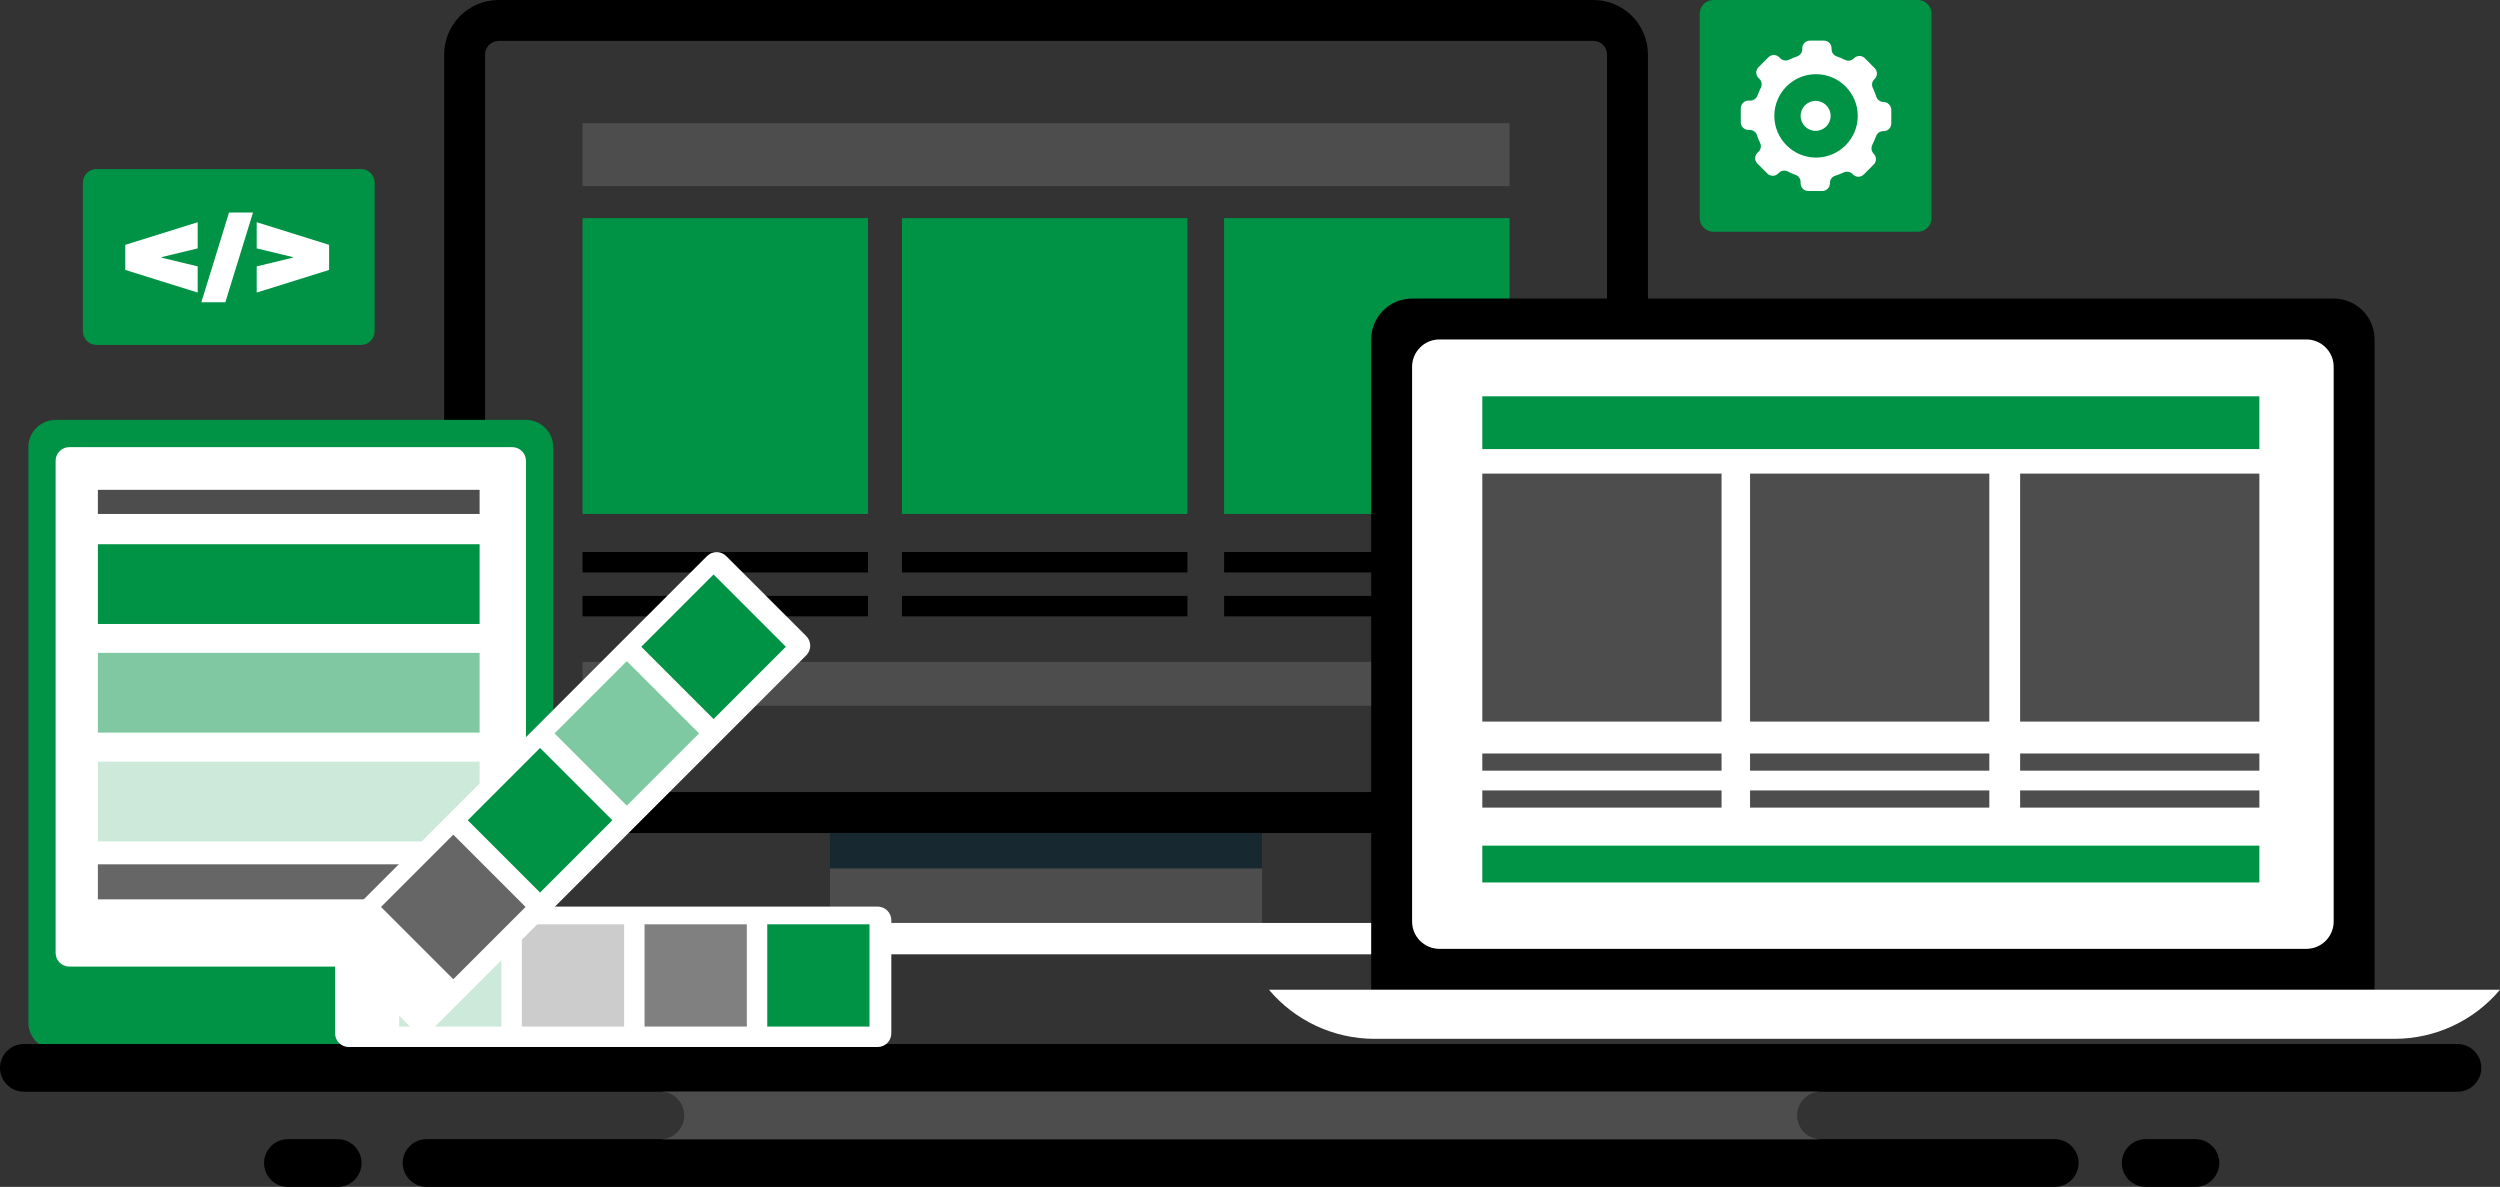
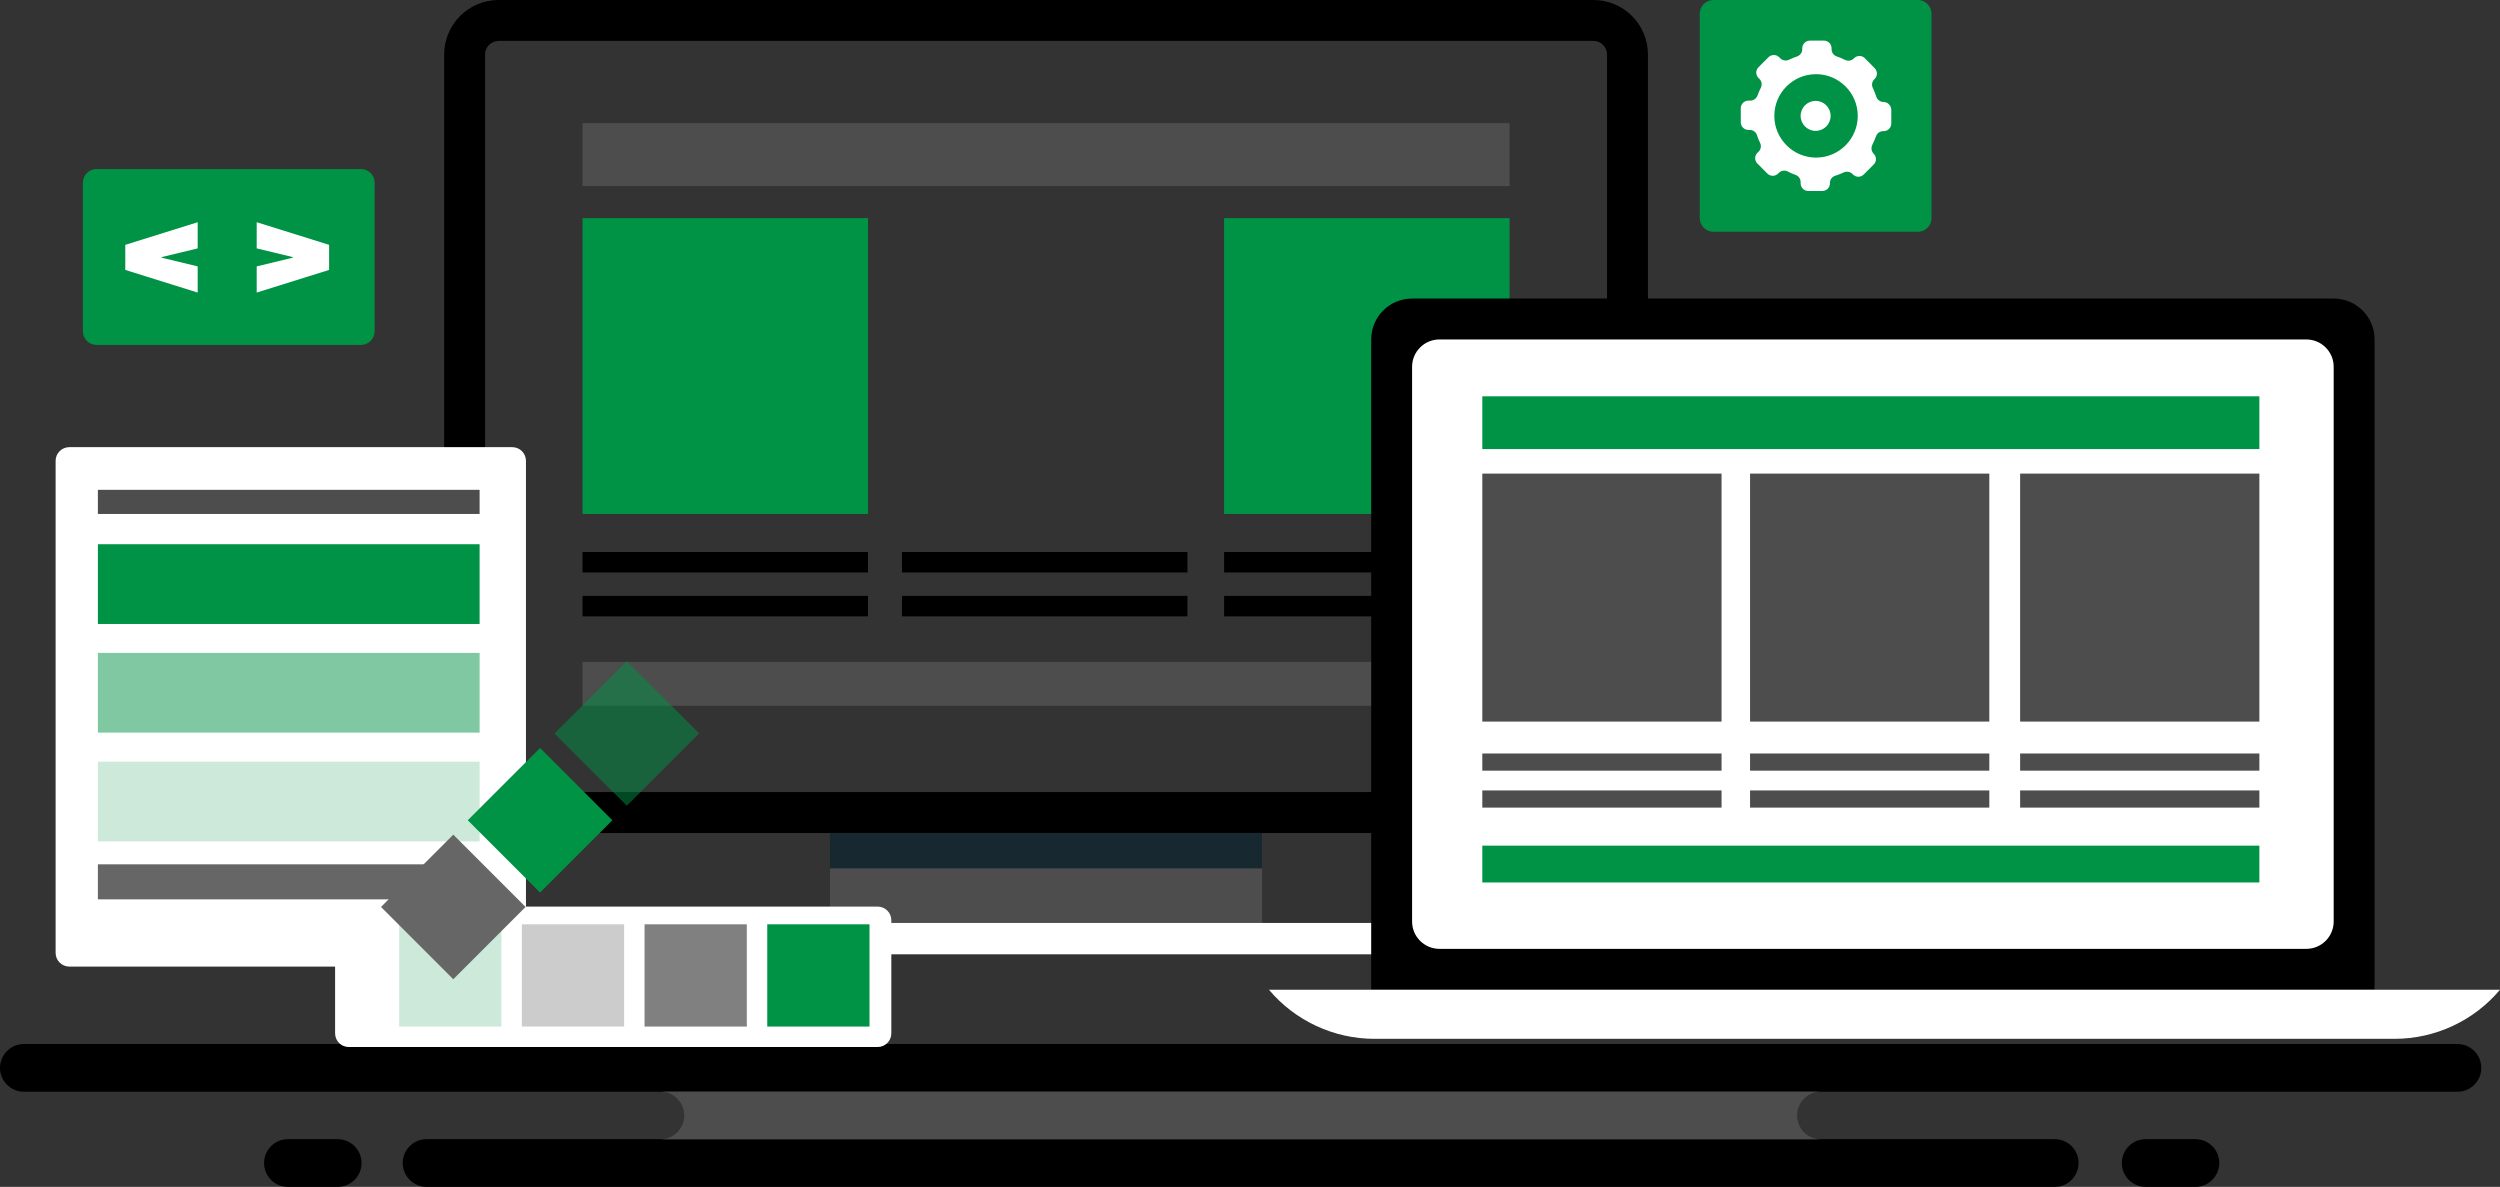
<svg xmlns="http://www.w3.org/2000/svg" x="0px" y="0px" viewBox="0 0 1833.8 870.6" style="enable-background:new 0 0 1833.8 870.6;" xml:space="preserve">
  <rect x="0" y="0" width="1833.8" height="870.6" fill="#333333" stroke="none" />
  <style type="text/css">	.st0{fill:#4D4D4D;}	.st1{fill:#182831;}	.st2{fill:#FFFFFF;}	.st3{fill:#009345;}	.st4{opacity:0.5;fill:#009345;}	.st5{opacity:0.2;fill:#009345;}	.st6{fill:#666666;}	.st7{fill:#CCCCCC;}	.st8{fill:#808080;}	.st9{opacity:0.5;}</style>
  <g id="BG" />
  <g id="Artwork">
    <path d="M1168.8,611h-803c-22.1,0-40-17.9-40-40V40c0-22.1,17.9-40,40-40h803c22.1,0,40,17.9,40,40v531   C1208.8,593.1,1190.9,611,1168.8,611z M1168.8,581c5.5,0,10-4.5,10-10V40c0-5.5-4.5-10-10-10h-803c-5.5,0-10,4.5-10,10v531   c0,5.5,4.5,10,10,10H1168.8z" />
    <rect x="608.8" y="611" class="st0" width="317" height="66" />
    <rect x="608.8" y="611" class="st1" width="317" height="26" />
    <rect x="500.8" y="677" class="st2" width="540" height="23" />
    <rect x="427.3" y="90.3" class="st0" width="680" height="46.2" />
    <rect x="427.3" y="160" class="st3" width="209.4" height="217" />
-     <rect x="661.6" y="160" class="st3" width="209.4" height="217" />
    <rect x="897.9" y="160" class="st3" width="209.4" height="217" />
    <rect x="427.3" y="404.9" width="209.4" height="15" />
    <rect x="661.6" y="404.9" width="209.4" height="15" />
    <rect x="897.9" y="404.9" width="209.4" height="15" />
    <rect x="427.3" y="437.1" width="209.4" height="15" />
    <rect x="661.6" y="437.1" width="209.4" height="15" />
    <rect x="897.9" y="437.1" width="209.4" height="15" />
    <rect x="427.3" y="485.5" class="st0" width="680" height="32.2" />
    <path d="M1741.8,726h-736V249c0-16.6,13.4-30,30-30h676c16.6,0,30,13.4,30,30V726z" />
    <path class="st2" d="M1035.8,676V269c0-11,9-20,20-20h636c11,0,20,9,20,20v407c0,11-9,20-20,20h-636   C1044.8,696,1035.8,687,1035.8,676z" />
    <path class="st2" d="M1756.4,762h-748.2c-29.8,0-58.2-13.2-77.4-36l0,0h903l0,0C1814.6,748.8,1786.3,762,1756.4,762z" />
    <rect x="1087.3" y="290.7" class="st3" width="570" height="38.7" />
    <rect x="1087.3" y="347.4" class="st0" width="175.5" height="181.9" />
    <rect x="1283.7" y="347.4" class="st0" width="175.5" height="181.9" />
    <rect x="1481.8" y="347.4" class="st0" width="175.5" height="181.9" />
    <rect x="1087.3" y="552.7" class="st0" width="175.5" height="12.6" />
    <rect x="1283.7" y="552.7" class="st0" width="175.5" height="12.6" />
    <rect x="1481.8" y="552.7" class="st0" width="175.5" height="12.6" />
    <rect x="1087.3" y="579.8" class="st0" width="175.5" height="12.6" />
    <rect x="1283.7" y="579.8" class="st0" width="175.5" height="12.6" />
    <rect x="1481.8" y="579.8" class="st0" width="175.5" height="12.6" />
    <rect x="1087.3" y="620.3" class="st3" width="570" height="27" />
-     <path class="st3" d="M385.8,770h-345c-11,0-20-9-20-20V328c0-11,9-20,20-20h345c11,0,20,9,20,20v422C405.8,761,396.8,770,385.8,770   z" />
    <path class="st2" d="M40.8,699V338c0-5.5,4.5-10,10-10h325c5.5,0,10,4.5,10,10v361c0,5.5-4.5,10-10,10h-325   C45.3,709,40.8,704.5,40.8,699z" />
    <rect x="71.8" y="359.3" class="st0" width="280" height="17.7" />
    <rect x="71.8" y="399.2" class="st3" width="280" height="58.5" />
    <rect x="71.8" y="478.9" class="st4" width="280" height="58.5" />
    <rect x="71.8" y="558.7" class="st5" width="280" height="58.5" />
    <rect x="71.8" y="634" class="st6" width="280" height="25.7" />
    <g>
      <g>
        <g>
          <g>
            <g>
              <path d="M1507.1,870.6H312.9c-9.6,0-17.5-7.8-17.5-17.5v0c0-9.6,7.8-17.5,17.5-17.5h1194.3c9.6,0,17.5,7.8,17.5,17.5v0        C1524.6,862.8,1516.8,870.6,1507.1,870.6z" />
            </g>
          </g>
        </g>
      </g>
    </g>
    <g>
      <g>
        <g>
          <g>
            <g>
              <path d="M1802.5,765.8H349.3v0.1v-0.1H17.5c-9.6,0-17.5,7.8-17.5,17.5c0,9.6,7.8,17.5,17.5,17.5h1785.1        c9.6,0,17.5-7.8,17.5-17.5C1820,773.6,1812.2,765.8,1802.5,765.8z" />
            </g>
          </g>
        </g>
      </g>
    </g>
    <g>
      <g>
        <g>
          <g>
            <g>
              <path class="st0" d="M1318.2,818.2c0-9.6,7.8-17.5,17.5-17.5H484.4c9.6,0,17.5,7.8,17.5,17.5c0,9.6-7.8,17.5-17.5,17.5h851.2        C1326,835.7,1318.2,827.8,1318.2,818.2z" />
            </g>
          </g>
        </g>
      </g>
    </g>
    <g>
      <g>
        <g>
          <g>
            <g>
              <path d="M1610.4,870.6h-36.5c-9.6,0-17.5-7.8-17.5-17.5v0c0-9.6,7.8-17.5,17.5-17.5h36.5c9.6,0,17.5,7.8,17.5,17.5v0        C1627.8,862.8,1620,870.6,1610.4,870.6z" />
            </g>
          </g>
        </g>
      </g>
    </g>
    <g>
      <g>
        <g>
          <g>
            <g>
              <path d="M247.7,870.6h-36.5c-9.6,0-17.5-7.8-17.5-17.5v0c0-9.6,7.8-17.5,17.5-17.5h36.5c9.6,0,17.5,7.8,17.5,17.5v0        C265.2,862.8,257.4,870.6,247.7,870.6z" />
            </g>
          </g>
        </g>
      </g>
    </g>
    <path class="st3" d="M264.8,253h-194c-5.5,0-10-4.5-10-10V134c0-5.5,4.5-10,10-10h194c5.5,0,10,4.5,10,10v109   C274.8,248.5,270.3,253,264.8,253z" />
    <g>
      <path class="st2" d="M91.9,198v-18.4l53.1-16.6v19.2l-26.5,6.4v0.4l26.5,6.4v19.2L91.9,198z" />
-       <path class="st2" d="M168,155.9h17.6l-20.3,65.8h-17.6L168,155.9z" />
      <path class="st2" d="M188.3,195.4l26.5-6.4v-0.4l-26.5-6.4v-19.2l53.1,16.6V198l-53.1,16.6V195.4z" />
    </g>
    <path class="st3" d="M1406.8,170h-150c-5.5,0-10-4.5-10-10V10c0-5.5,4.5-10,10-10h150c5.5,0,10,4.5,10,10v150   C1416.8,165.5,1412.3,170,1406.8,170z" />
    <path class="st2" d="M1381.6,74.8c-2.4,0-4.6-1.6-5.3-3.9c-0.7-2.2-1.5-4.2-2.5-6.3c-1.1-2.2-0.7-4.7,1-6.4l0.3-0.3   c2.2-2.2,2.2-5.7,0-7.9l-7.2-7.3c-2.2-2.2-5.7-2.2-7.9,0l-0.2,0.2c-1.7,1.7-4.3,2.1-6.5,1c-1.9-1-4-1.8-6-2.5   c-2.3-0.8-3.8-2.9-3.8-5.3v-0.7c0-3.1-2.5-5.6-5.6-5.6h-10.3c-3.1,0-5.6,2.5-5.6,5.6v0.7c0,2.4-1.5,4.5-3.8,5.3   c-2,0.7-4,1.5-5.9,2.4c-2.1,1.1-4.7,0.6-6.4-1l-0.8-0.8c-2.2-2.2-5.7-2.2-7.9,0l-7.3,7.3c-2.2,2.2-2.2,5.7,0,7.9l0.7,0.7   c1.7,1.7,2.1,4.3,1,6.5c-0.9,1.8-1.7,3.7-2.4,5.6c-0.8,2.2-2.9,3.8-5.3,3.8h-1.4c-3.1,0-5.6,2.5-5.6,5.6v10.3   c0,3.1,2.5,5.6,5.6,5.6h1c2.4,0,4.6,1.6,5.3,3.9c0.6,2,1.4,3.9,2.3,5.7c1,2.1,0.6,4.7-1.1,6.3l-0.9,0.9c-2.2,2.2-2.2,5.7,0,7.9   l7.3,7.3c2.2,2.2,5.7,2.2,7.9,0l0.5-0.5c1.7-1.7,4.4-2.1,6.6-1c1.8,1,3.7,1.8,5.7,2.5c2.2,0.8,3.7,2.9,3.7,5.2v1   c0,3.1,2.5,5.6,5.6,5.6h10.3c3.1,0,5.6-2.5,5.6-5.6v-0.3c0-2.5,1.6-4.6,4-5.3c2.1-0.7,4.1-1.5,6.1-2.4c2.1-1,4.7-0.6,6.4,1.1   l0.4,0.4c2.2,2.2,5.7,2.2,7.9,0l7.3-7.3c2.2-2.2,2.2-5.7,0-7.9l0,0c-1.7-1.7-2.1-4.4-1-6.6c1-2,1.9-4.1,2.7-6.2   c0.8-2.3,2.9-3.8,5.3-3.8h0.3c3.1,0,5.6-2.5,5.6-5.6V80.4C1387.1,77.3,1384.6,74.8,1381.6,74.8z M1332.1,115.6   c-16.8,0-30.6-13.7-30.6-30.6s13.7-30.6,30.6-30.6c16.8,0,30.6,13.7,30.6,30.6S1349,115.6,1332.1,115.6z" />
    <circle class="st2" cx="1331.8" cy="85" r="11" />
    <g>
      <path class="st2" d="M643.8,768h-388c-5.5,0-10-4.5-10-10v-83c0-5.5,4.5-10,10-10h388c5.5,0,10,4.5,10,10v83    C653.8,763.5,649.3,768,643.8,768z" />
      <g>
        <g>
          <rect x="292.8" y="678" class="st5" width="75" height="75" />
        </g>
        <g>
          <rect x="382.8" y="678" class="st7" width="75" height="75" />
        </g>
        <g>
          <rect x="472.8" y="678" class="st8" width="75" height="75" />
        </g>
        <g>
          <rect x="562.8" y="678" class="st3" width="75" height="75" />
        </g>
      </g>
    </g>
    <g>
-       <path class="st2" d="M591.4,480.7L317,755.1c-3.9,3.9-10.2,3.9-14.1,0l-58.7-58.7c-3.9-3.9-3.9-10.2,0-14.1l274.4-274.4    c3.9-3.9,10.2-3.9,14.1,0l58.7,58.7C595.3,470.5,595.3,476.8,591.4,480.7z" />
      <g>
        <g>
          <rect x="295.1" y="627.8" transform="matrix(0.707 -0.707 0.707 0.707 -373.018 430.039)" class="st6" width="75" height="75" />
        </g>
        <g>
          <rect x="358.7" y="564.2" transform="matrix(0.707 -0.707 0.707 0.707 -309.378 456.399)" class="st3" width="75" height="75" />
        </g>
        <g class="st9">
          <rect x="422.4" y="500.5" transform="matrix(0.707 -0.707 0.707 0.707 -245.739 482.76)" class="st3" width="75" height="75" />
        </g>
        <g>
-           <rect x="486" y="436.9" transform="matrix(0.707 -0.707 0.707 0.707 -182.099 509.12)" class="st3" width="75" height="75" />
-         </g>
+           </g>
      </g>
    </g>
  </g>
</svg>